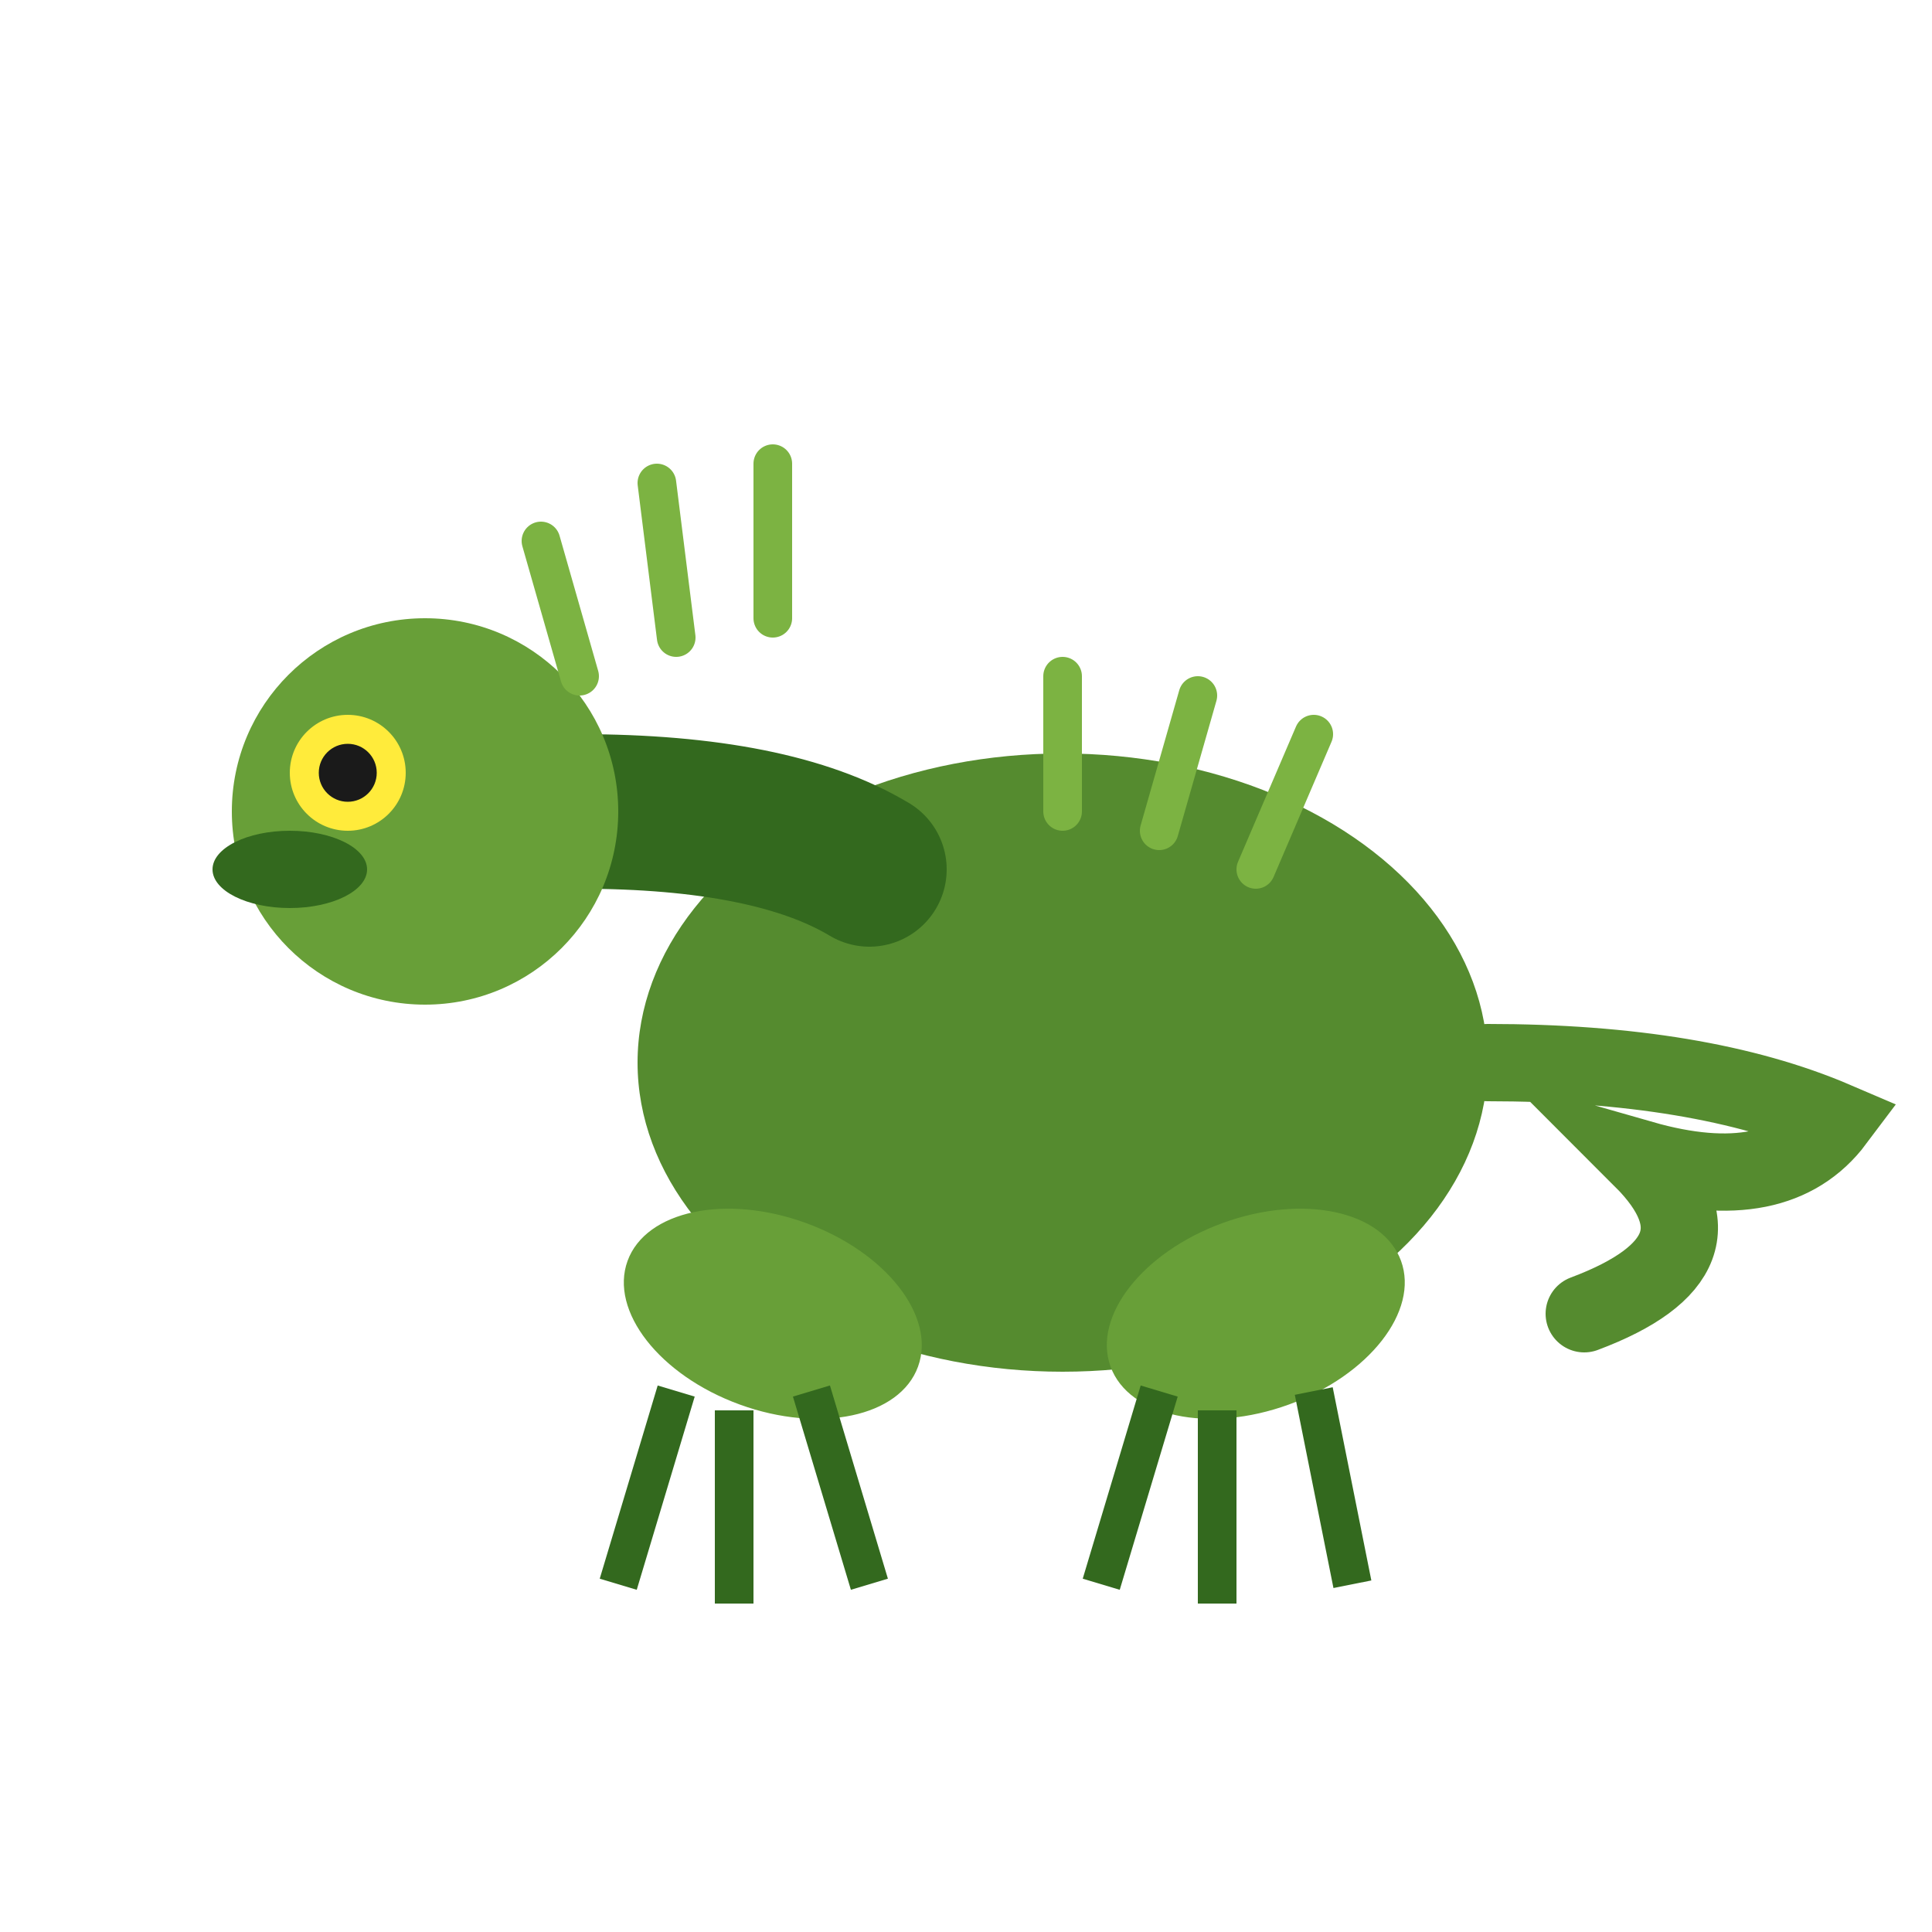
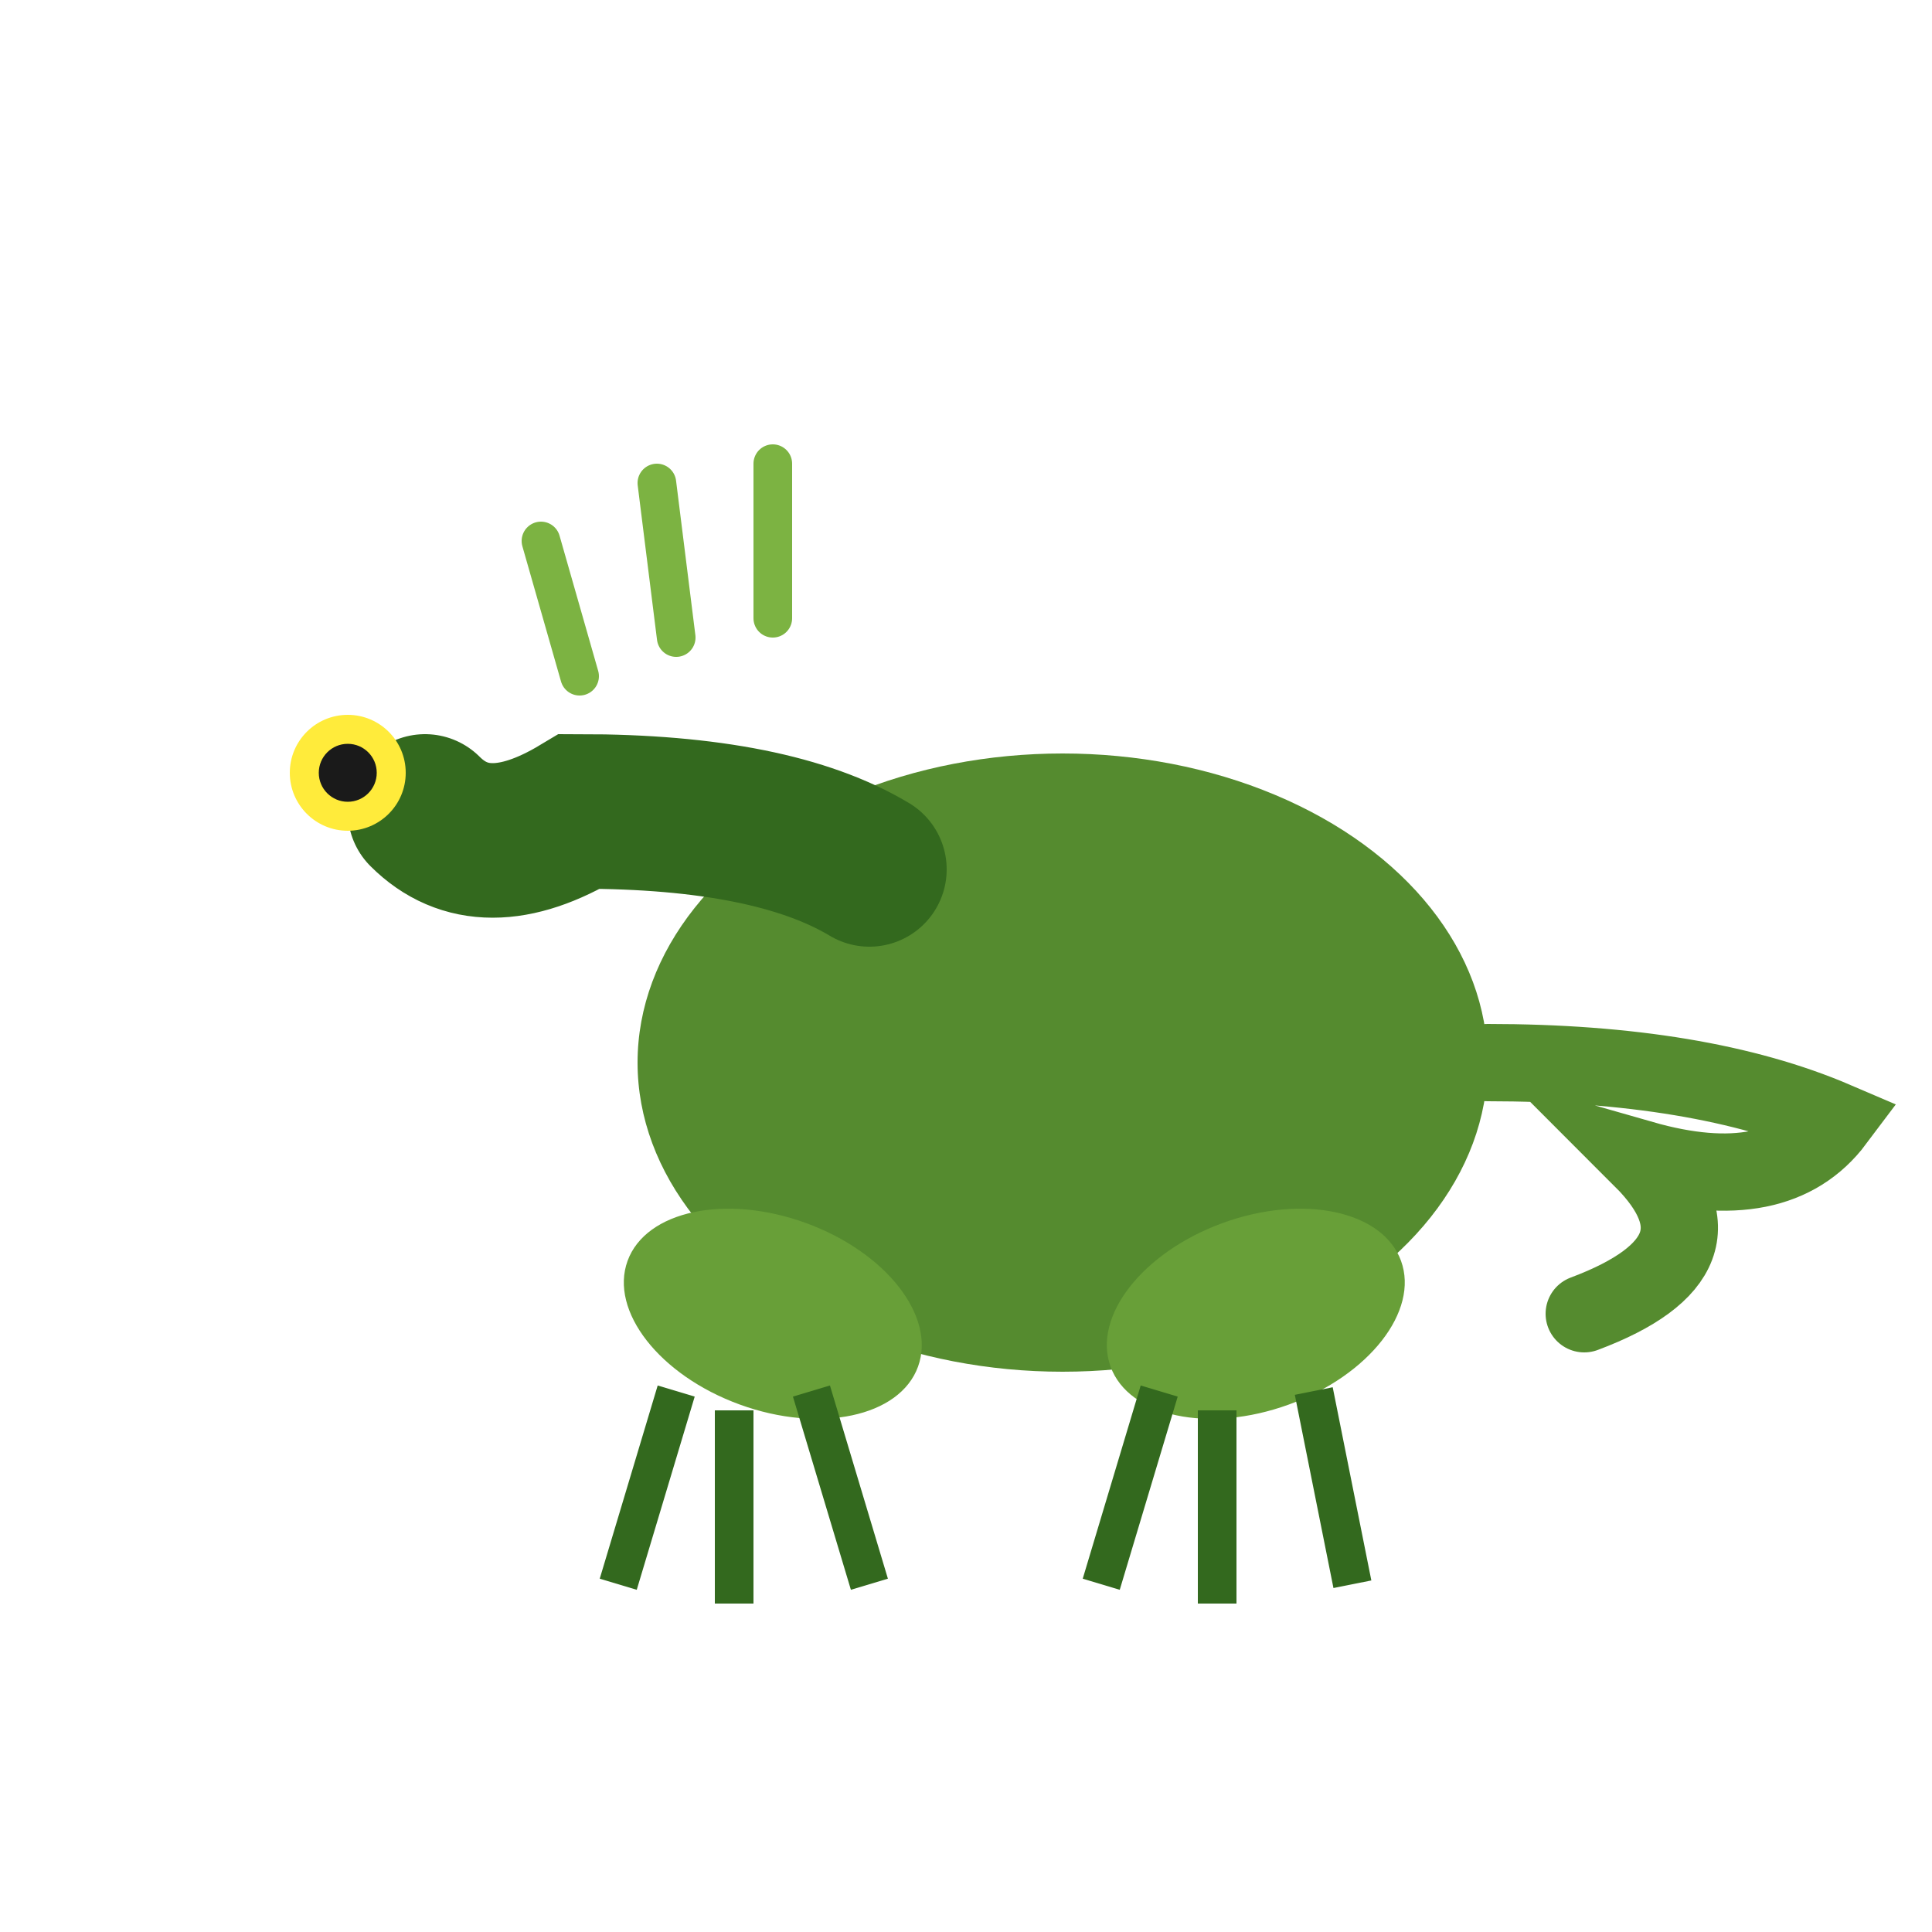
<svg xmlns="http://www.w3.org/2000/svg" viewBox="0 0 100 100">
  <ellipse cx="55" cy="55" rx="22" ry="16" fill="#558b2f" />
  <path d="M45,45 Q40,42 30,42 Q25,45 22,42" fill="none" stroke="#33691e" stroke-width="8" stroke-linecap="round" />
-   <circle cx="22" cy="42" r="10" fill="#689f38" />
  <circle cx="18" cy="40" r="3" fill="#ffeb3b" />
  <circle cx="18" cy="40" r="1.5" fill="#1a1a1a" />
-   <ellipse cx="15" cy="45" rx="4" ry="2" fill="#33691e" />
  <path d="M30,35 L28,28 M35,33 L34,25 M40,32 L40,24" stroke="#7cb342" stroke-width="2" stroke-linecap="round" />
-   <path d="M55,42 L55,35 M60,43 L62,36 M65,45 L68,38" stroke="#7cb342" stroke-width="2" stroke-linecap="round" />
  <path d="M77,55 Q88,55 95,58 Q92,62 85,60 Q90,65 82,68" fill="none" stroke="#558b2f" stroke-width="4" stroke-linecap="round" />
  <ellipse cx="40" cy="68" rx="8" ry="5" fill="#689f38" transform="rotate(20 40 68)" />
  <ellipse cx="65" cy="68" rx="8" ry="5" fill="#689f38" transform="rotate(-20 65 68)" />
  <path d="M35,72 L32,82 M38,73 L38,83 M42,72 L45,82" stroke="#33691e" stroke-width="2" />
  <path d="M60,72 L57,82 M63,73 L63,83 M68,72 L70,82" stroke="#33691e" stroke-width="2" />
</svg>